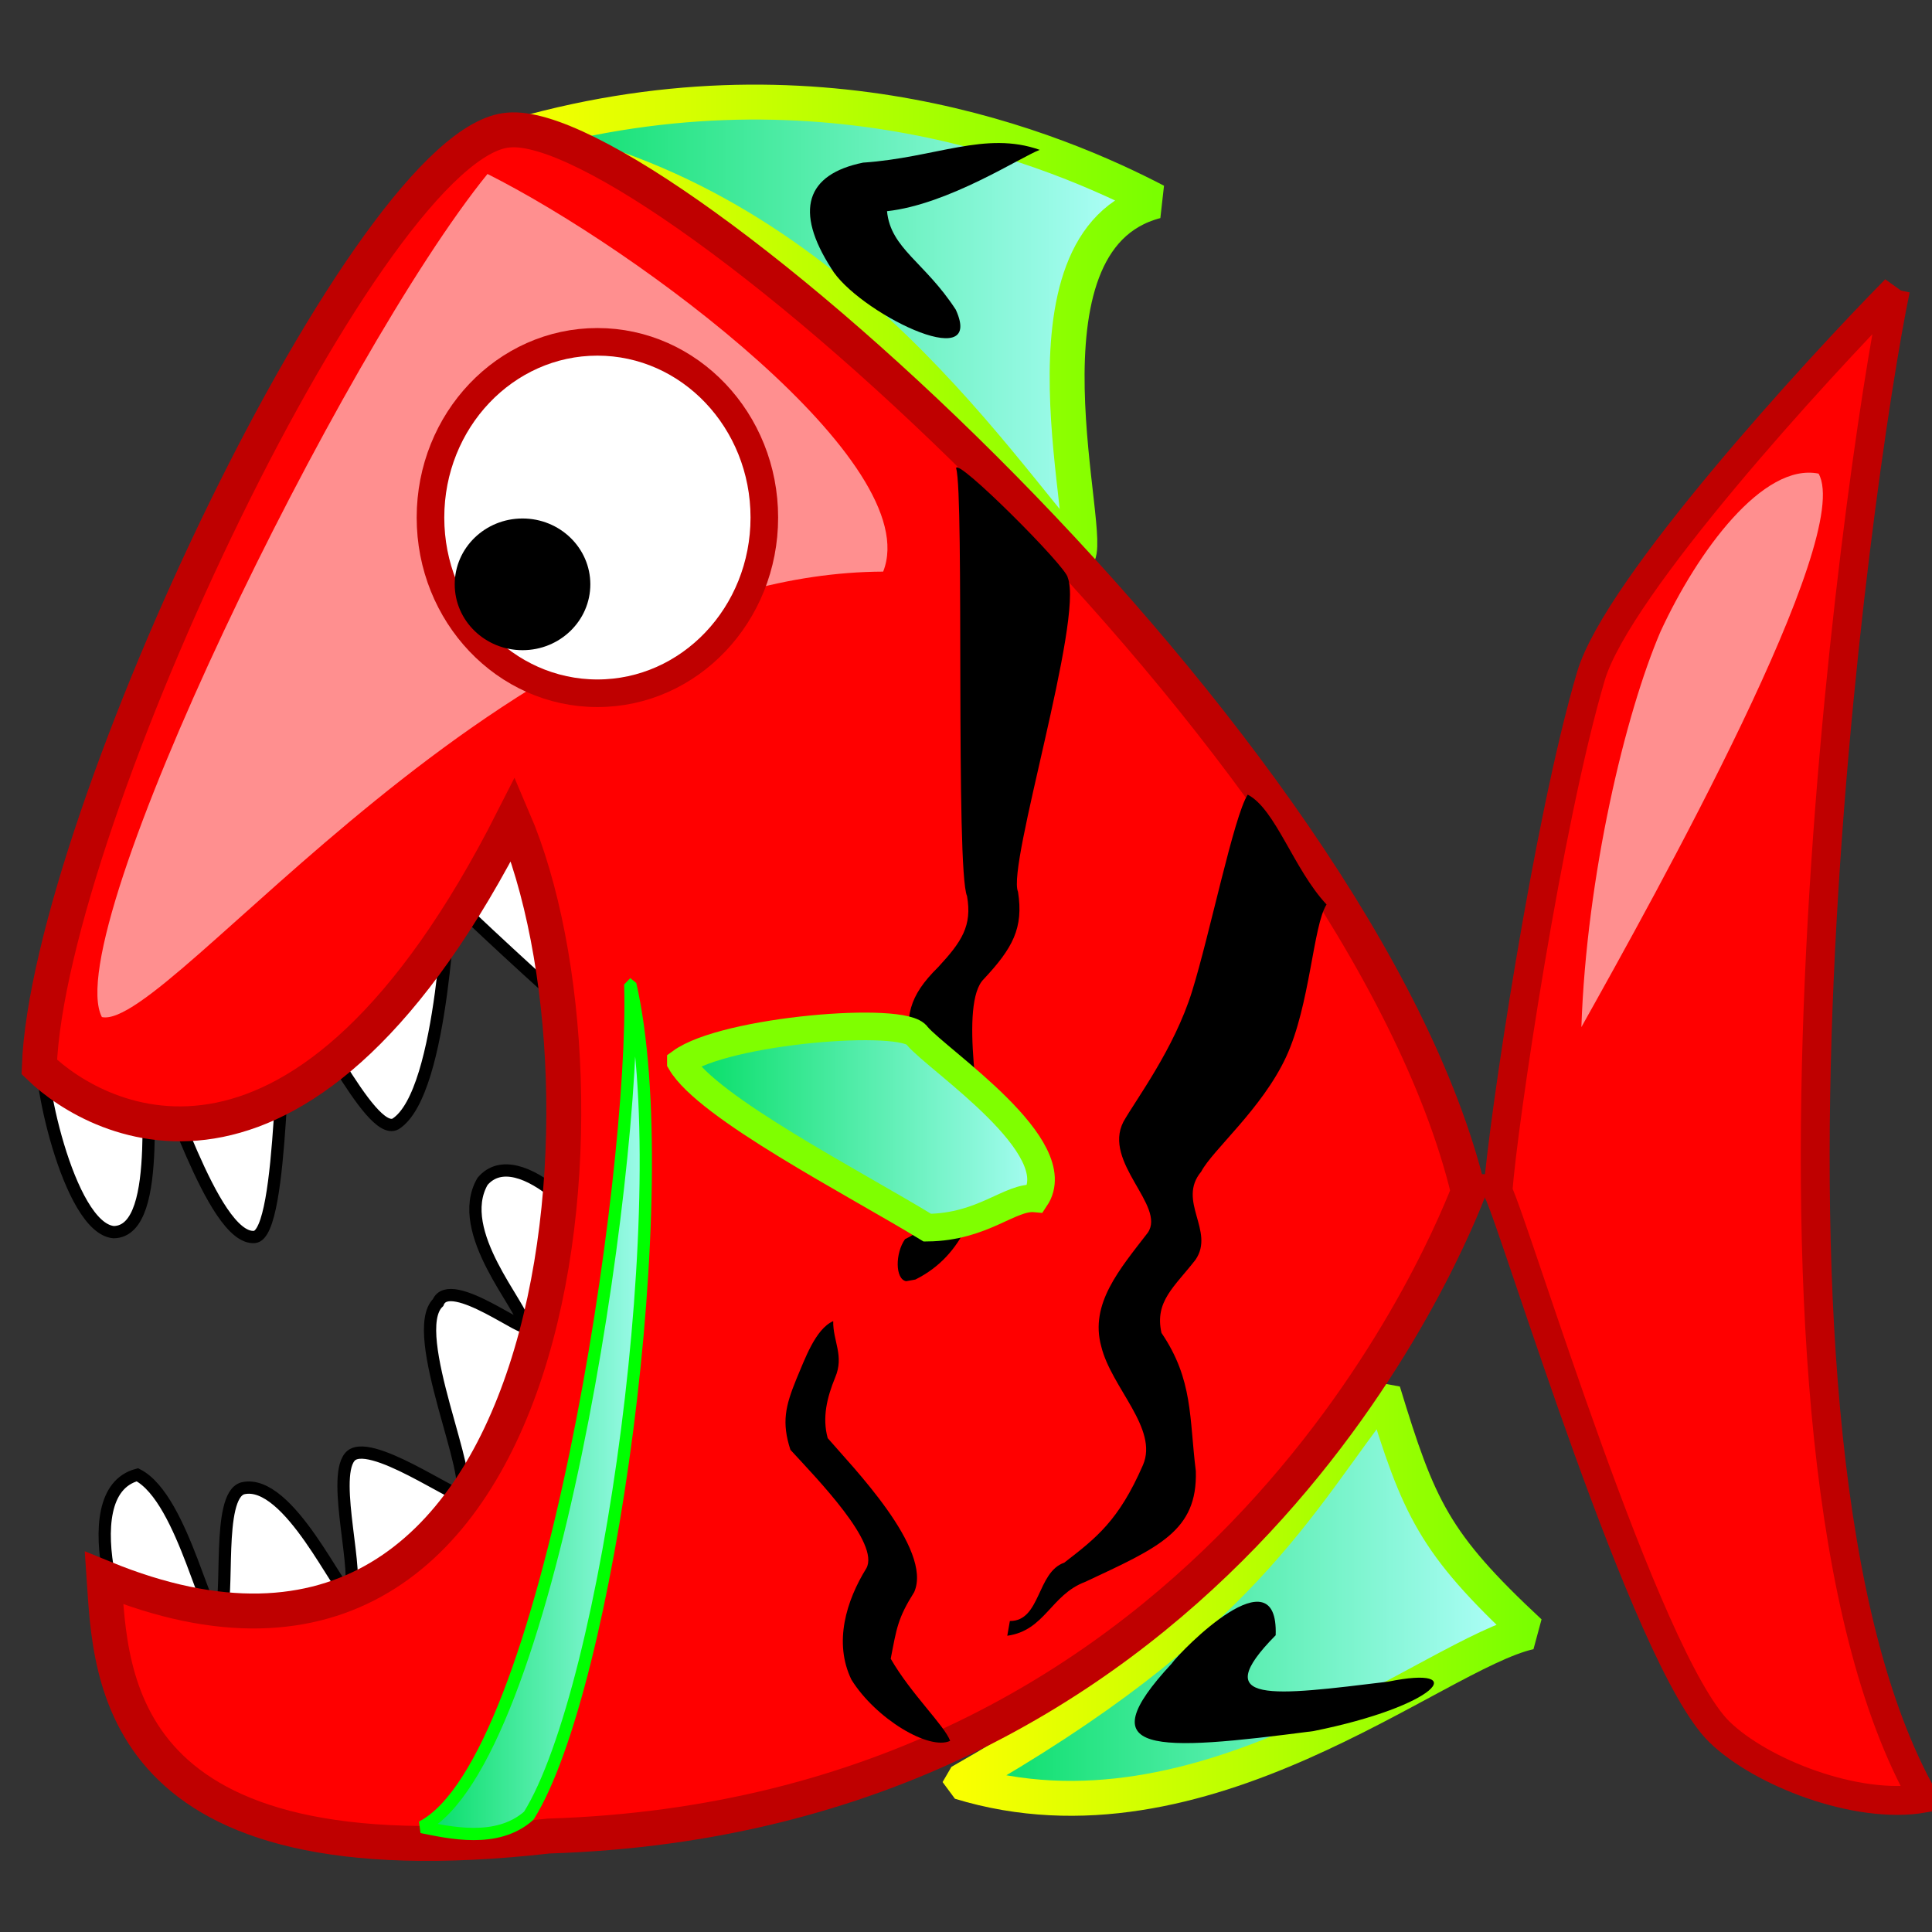
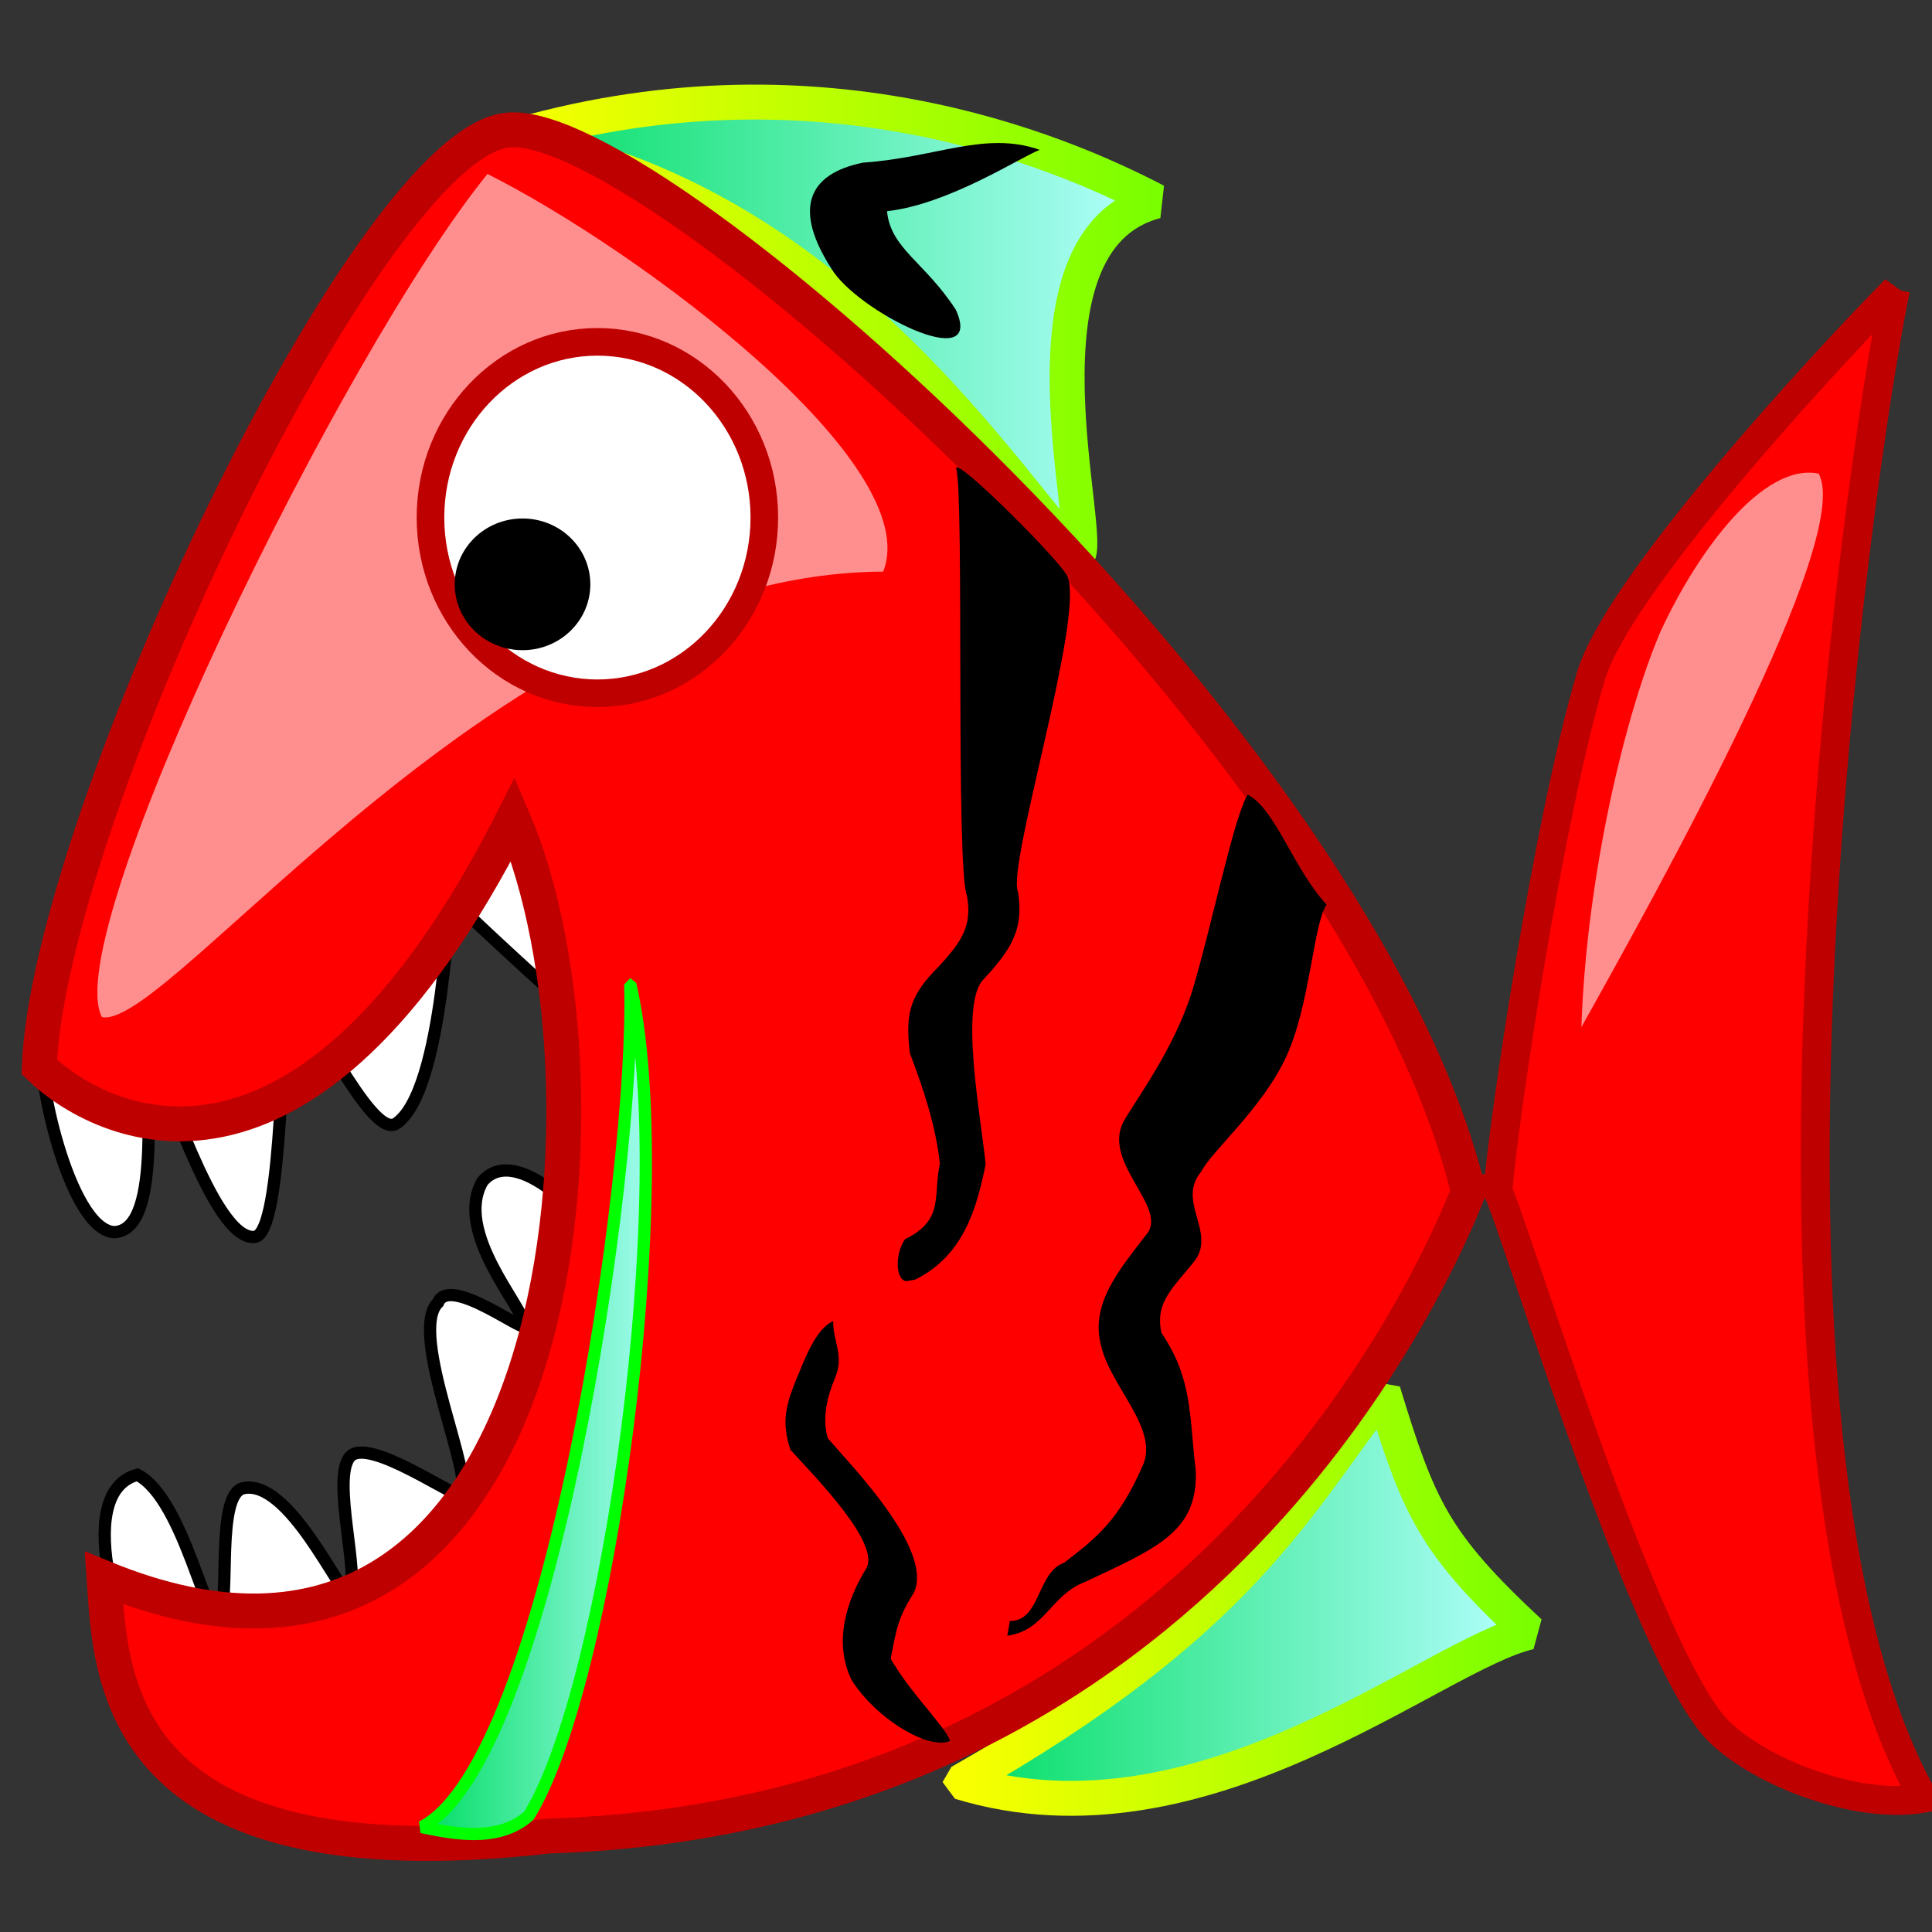
<svg xmlns="http://www.w3.org/2000/svg" xmlns:xlink="http://www.w3.org/1999/xlink" width="437.5" height="437.5">
  <rect width="100%" height="100%" fill="#333333" stroke="none" />
  <title>Red fish</title>
  <defs>
    <linearGradient id="linearGradient590">
      <stop stop-color="#00dd62" offset="0" id="stop591" />
      <stop stop-color="#b5ffff" offset="1" id="stop592" />
    </linearGradient>
    <linearGradient id="linearGradient53">
      <stop stop-color="#faff00" offset="0" id="stop54" />
      <stop stop-color="#7aff00" offset="1" id="stop55" />
    </linearGradient>
    <linearGradient y2="0" y1="0" xlink:href="#linearGradient590" x2="1" x1="0" id="linearGradient52" />
    <linearGradient xlink:href="#linearGradient590" id="linearGradient32" />
    <linearGradient y2="0" y1="0" xlink:href="#linearGradient590" x2="1" x1="0" id="linearGradient586" />
    <linearGradient y2="0" y1="0" xlink:href="#linearGradient590" x2="1" x1="0" id="linearGradient591" />
    <linearGradient y2="0" y1="0" xlink:href="#linearGradient53" x2="1" x1="0" id="linearGradient597" />
    <linearGradient y2="0" y1="0" xlink:href="#linearGradient53" x2="1" x1="0" id="linearGradient598" />
  </defs>
  <g>
    <title>Layer 1</title>
    <path fill="url(#linearGradient591)" fill-rule="evenodd" stroke="url(#linearGradient597)" stroke-width="7.907" stroke-linejoin="bevel" id="path636" d="m217.401,403.547c55.091,16.81 107.295,-29.064 128.986,-33.95c-21.713,-20.206 -25.129,-28.127 -33.17,-54.467c-19.658,25.277 -31.73,52.048 -95.816,88.416z" />
    <path fill="url(#linearGradient52)" fill-rule="evenodd" stroke="url(#linearGradient598)" stroke-width="7.907" stroke-linejoin="bevel" id="path634" d="m114.171,31.603c70.295,-21.186 125.77,2.589 147.591,13.958c-34.259,8.954 -13.332,77.778 -17.925,80.433c-19.064,-21.158 -57.531,-82.534 -129.665,-94.391z" />
    <path fill="#ffffff" fill-rule="evenodd" stroke="#000000" stroke-width="2.777" id="path581" d="m9.65,236.096c-1.801,6.073 5.838,41.974 16.078,42.925c12.013,-0.101 5.931,-37.381 8.959,-36.776c2.366,-0.564 13.278,38.605 22.924,37.87c6.882,-0.516 5.773,-52.508 8.082,-53.357c4.072,-1.043 17.906,31.06 23.889,27.749c11.2,-7.131 11.991,-54.673 12.639,-51.046c2.217,2.461 23.273,21.943 26.404,24.356c1.617,0.074 5.933,-21.325 1.992,-33.014c-25.983,-25.299 -113.508,31.674 -120.966,41.293z" />
    <path fill="#ffffff" fill-rule="evenodd" stroke="#000000" stroke-width="2.777" id="path582" d="m33.502,378.412c-4.762,-2.871 -18.034,-40.302 -2.388,-44.453c10.731,5.492 16.043,36.351 18.623,31.688c2.385,-3.573 -0.818,-26.87 5.219,-28.616c10.488,-2.516 22.244,24.728 24.047,23.769c2.652,-3.566 -3.893,-25.646 0.134,-30.774c3.889,-5.239 25.26,10.253 24.963,8.158c4.1,-2.116 -11.962,-36.396 -4.895,-43.227c2.636,-6.516 21.098,8.142 19.407,4.925c0.043,-3.732 -15.991,-20.903 -9.34,-32.359c8.002,-9.422 26.874,10.301 31.082,22.284c2.86,59.41 -99.098,85.563 -106.851,88.606z" />
    <path fill="#ff0000" fill-rule="evenodd" stroke="#bf0000" stroke-width="7.907" id="path580" d="m332.516,269.848c-24.409,-101.219 -183.854,-243.627 -217.363,-240.397c-31.344,2.351 -104.136,156.022 -106.257,212.157c13.286,12.851 59.717,37.799 107.31,-56.148c26.24,61.116 12.248,214.846 -92.638,171.885c1.524,22.304 2.034,69.589 100.678,58.423c148.721,-4.628 201.451,-128.599 208.271,-145.92z" />
    <path fill="#ffffff" fill-opacity="0.561" fill-rule="evenodd" id="path596" d="m110.396,39.395c-32.929,40.539 -97.205,171.918 -87.323,190.92c15.252,3.297 90.991,-100.499 176.919,-100.874c9.694,-24.453 -55.213,-72.741 -89.597,-90.045z" />
    <path fill="#ffffff" fill-rule="evenodd" stroke="#bf0000" stroke-width="6.25" id="path593" d="m173.082,117.199c0,21.975 -16.923,39.789 -37.8,39.789c-20.876,0 -37.8,-17.814 -37.8,-39.789c0,-21.975 16.923,-39.789 37.8,-39.789c20.876,0 37.8,17.814 37.8,39.789z" />
    <path fill-rule="evenodd" id="path587" d="m133.68,132.322c0,8.236 -6.874,14.912 -15.354,14.912c-8.48,0 -15.354,-6.676 -15.354,-14.912c0,-8.236 6.874,-14.912 15.354,-14.912c8.48,0 15.354,6.676 15.354,14.912z" />
    <path fill="#ff0000" fill-rule="evenodd" stroke="#bf0000" stroke-width="6.539" id="path633" d="m429.235,65.543c-8.675,41.534 -39.478,260.837 6.366,341.676c-15.247,2.635 -36.886,-5.907 -46.233,-15.02c-16.742,-16.324 -46.128,-114.23 -50.162,-122.414c1.113,-15.197 11.27,-83.667 21.086,-116.772c6.095,-20.296 51.243,-69.518 68.943,-87.471z" />
    <path fill="url(#linearGradient586)" fill-rule="evenodd" stroke="#00ff00" stroke-width="2.777" stroke-linejoin="bevel" id="path583" d="m142.727,222.888c10.77,46.833 -5.001,159.478 -22.976,188.27c-7.186,6.396 -18.059,3.808 -24.252,2.579c28.819,-14.798 48.528,-147.725 47.227,-190.849z" />
    <path id="path621" d="m205.202,290.131c-2.526,-0.461 -2.501,-6.37 -0.25,-9.533c8.98,-4.334 6.283,-9.823 7.887,-17.118c-0.979,-8.626 -3.631,-16.647 -6.813,-25.024c-0.917,-8.31 -0.453,-12.685 6.465,-19.493c5.299,-5.738 7.677,-9.31 6.494,-16.043c-2.627,-5.938 -0.596,-90.785 -2.463,-96.85c-0.183,-2.896 25.174,22.444 25.274,24.745c3.65,9.373 -13.831,65.317 -11.271,71.116c1.305,8.241 -1.227,12.796 -7.751,19.784c-5.572,5.469 -0.656,31.136 0.429,41.925c-1.907,9.265 -4.658,20.51 -15.92,26.113l-2.08,0.376z" />
    <path id="path622" d="m228.687,367.073c6.985,0.062 6.085,-11.062 12.304,-13.202c7.259,-5.61 12.337,-9.505 17.823,-22.092c3.602,-8.259 -7.171,-17.537 -9.441,-26.904c-2.643,-9.618 4.156,-17.437 10.549,-25.737c4.136,-6.072 -10.263,-15.91 -5.528,-25.111c2.792,-4.972 11.489,-16.47 15.551,-29.551c4.062,-13.081 9.456,-39.682 12.601,-44.529c6.314,3.278 10.396,16.903 17.852,24.879c-3.049,4.686 -3.712,22.779 -9.161,34.517c-5.448,11.737 -16.677,21.098 -19.221,25.968c-5.57,6.664 3.169,13.407 -1.283,19.948c-4.736,6.117 -9.329,9.422 -7.718,16.576c7.204,10.632 6.268,19.18 7.78,31.294c0.398,13.576 -8.353,17.266 -25.093,25.104c-7.751,2.917 -9.065,11.005 -17.605,12.184l0.591,-3.345z" />
    <path id="path615" d="m215.163,394.219c-4.775,2.22 -16.85,-5.015 -22.353,-13.846c-4.093,-8.451 -1.152,-17.932 3.373,-25.232c3.141,-5.633 -11.121,-20.22 -17.191,-26.832c-2.026,-6.222 -1.131,-9.92 1.321,-15.946c1.933,-4.529 4.306,-11.394 8.368,-13.198c-0.096,4.523 2.554,7.843 0.432,12.788c-1.821,4.461 -2.97,9.036 -1.679,13.712c5.412,6.324 23.837,25.071 19.596,34.842c-3.766,6.007 -3.979,8.157 -5.327,15.112c4.581,7.971 12.176,15.112 13.46,18.6z" />
-     <path id="path619" d="m297.439,392.003c-36.158,4.707 -51.289,5.382 -32.135,-15.258c2.272,-3.173 24.241,-25.435 23.572,-6.446c-15.528,15.749 -0.681,13.685 25.473,10.509c18.856,-3.839 11.267,5.526 -16.911,11.195z" />
    <path id="path657" d="m235.45,33.936c-12.332,-4.367 -23.533,1.777 -40.007,2.891c-12.917,2.639 -15.605,10.866 -7.21,23.943c5.629,9.623 35.045,24.446 28.213,9.375c-7.012,-10.819 -14.769,-13.83 -15.581,-22.321c13.931,-1.524 30.237,-12.256 34.585,-13.888z" />
-     <path fill="url(#linearGradient32)" fill-rule="evenodd" stroke="#7fff00" stroke-width="6.25" id="path594" d="m154.182,240.544c5.968,10.246 39.111,27.259 55.817,37.458c12.709,-0.142 18.756,-7.16 24.456,-6.622c7.761,-11.62 -21.866,-31.088 -26.758,-36.805c-2.695,-4.654 -43.568,-1.326 -53.515,5.968z" />
    <path fill="#ffffff" fill-opacity="0.561" fill-rule="evenodd" id="path595" d="m358.102,232.586c17.232,-30.783 61.827,-110.906 53.715,-125.336c-12.52,-2.504 -27.331,17.397 -35.81,35.81c-7.958,18.568 -16.734,55.236 -17.905,89.525z" />
  </g>
</svg>